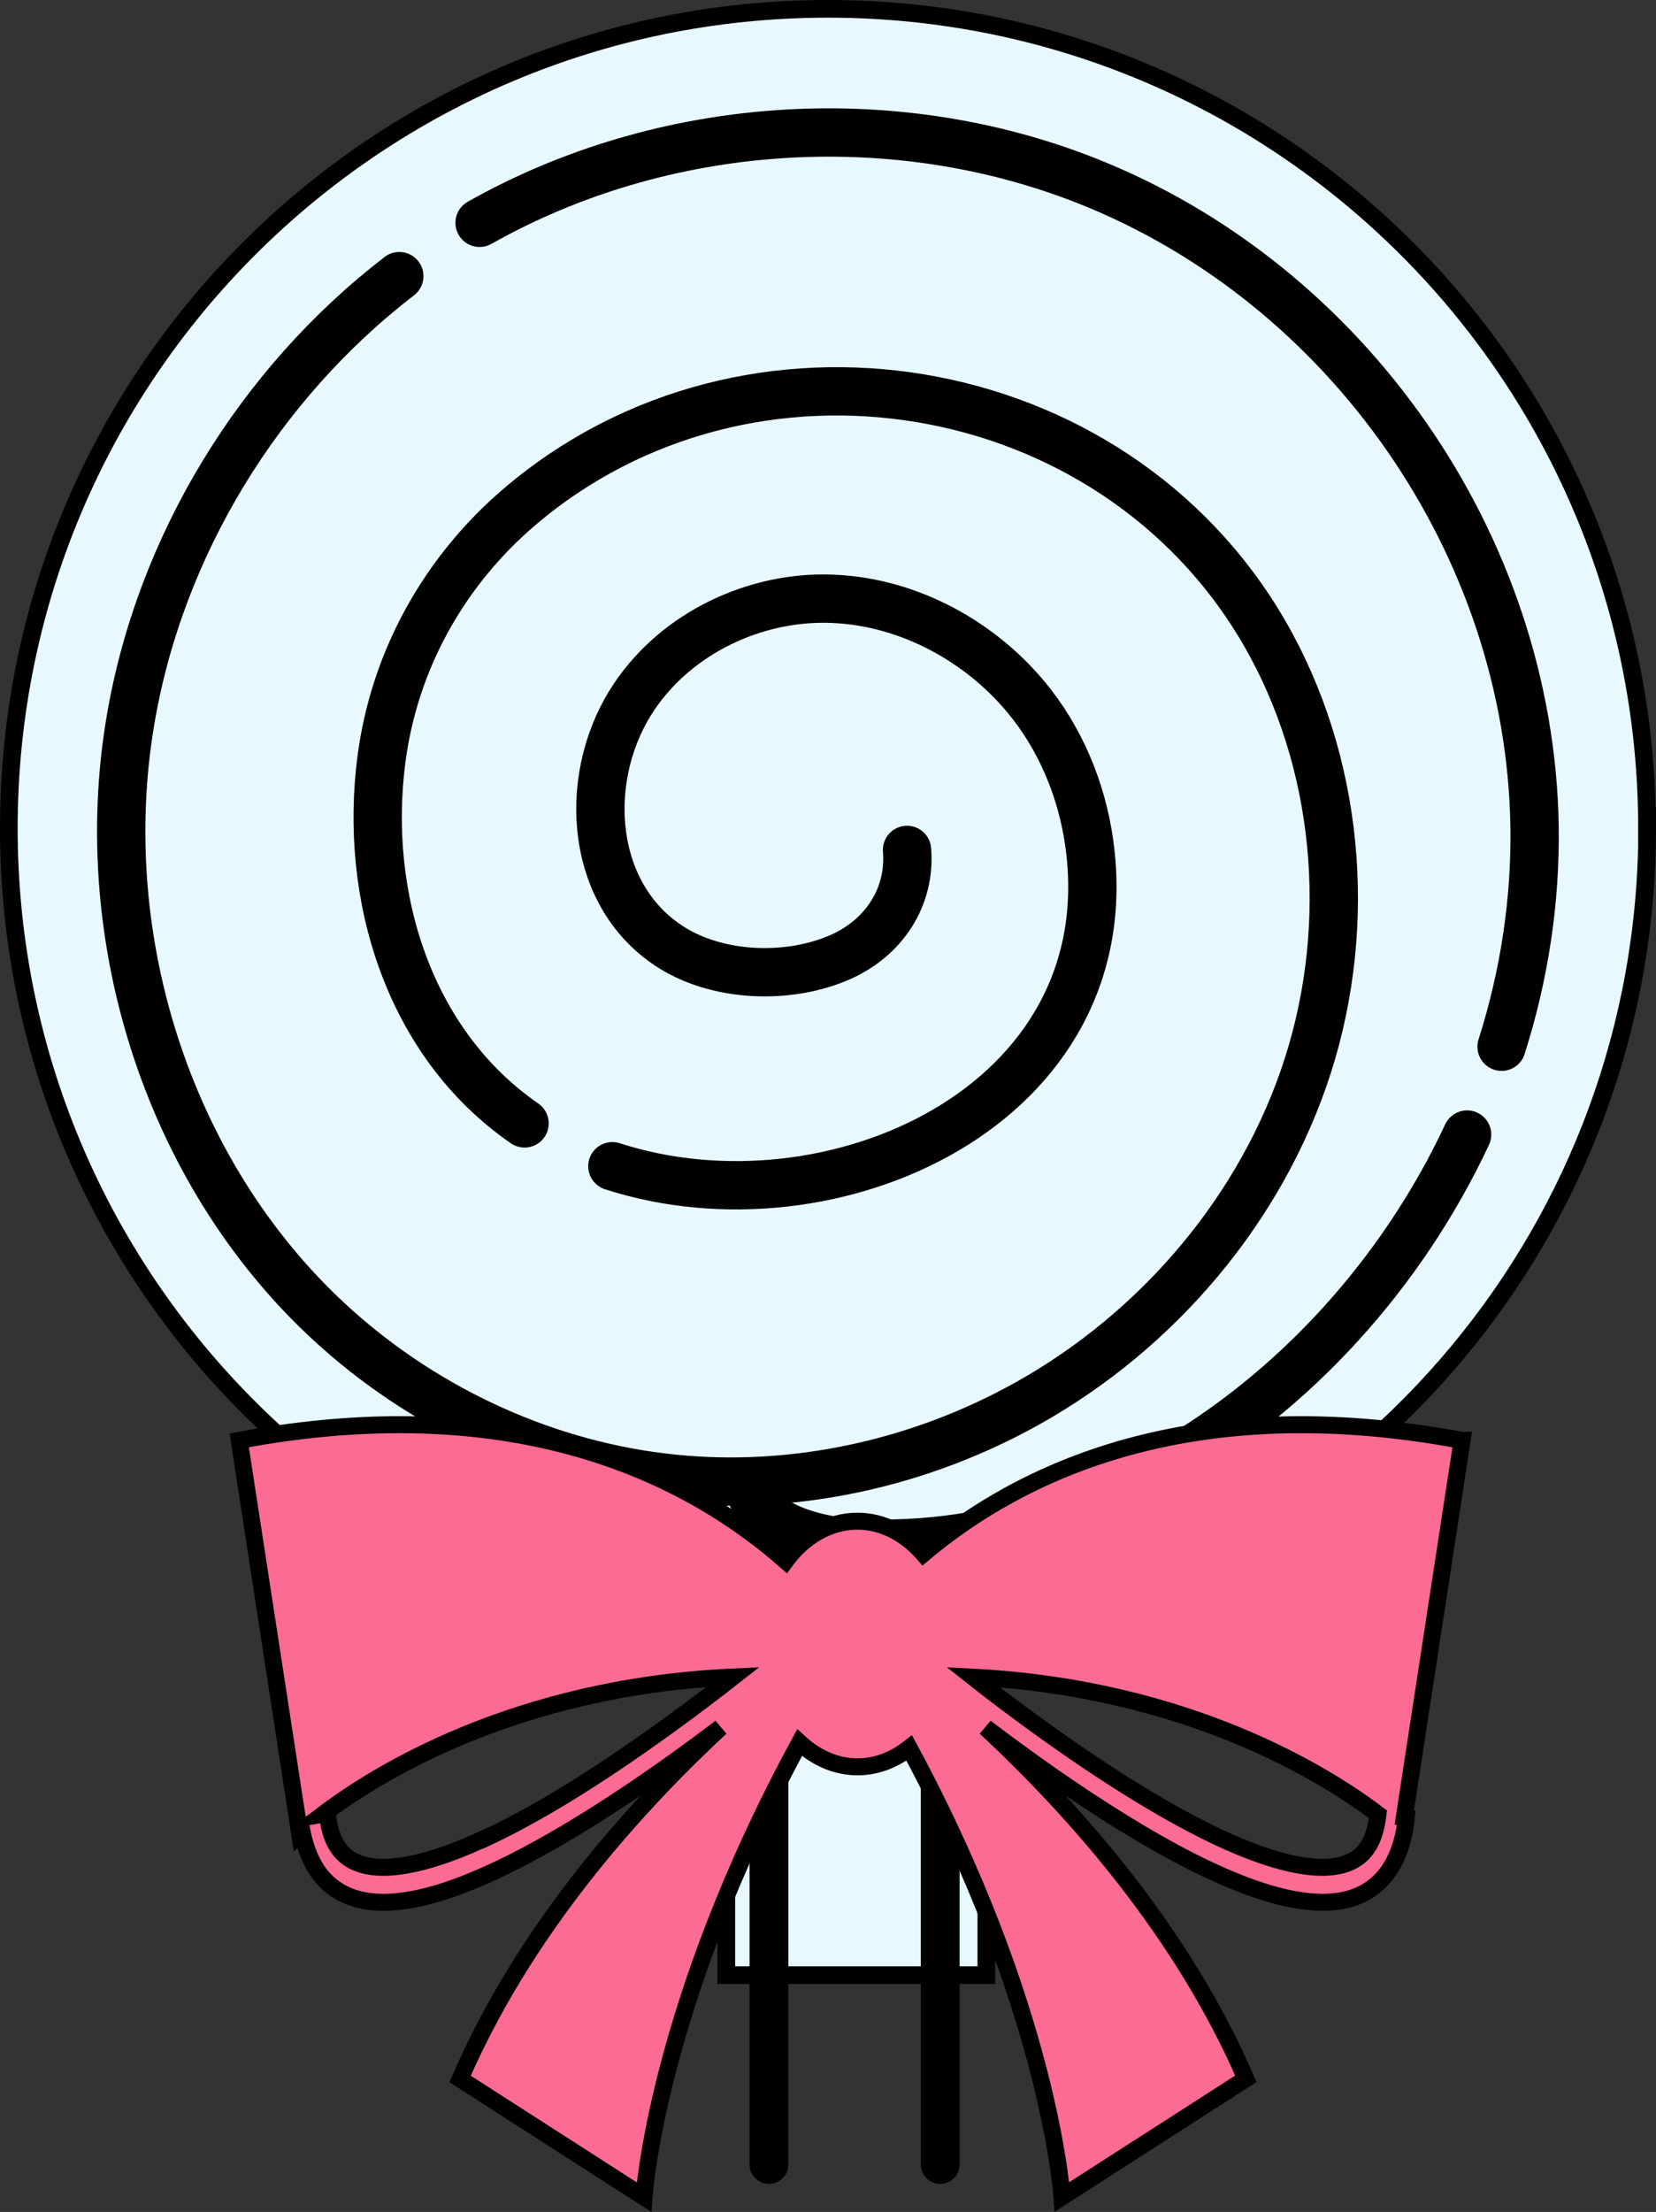
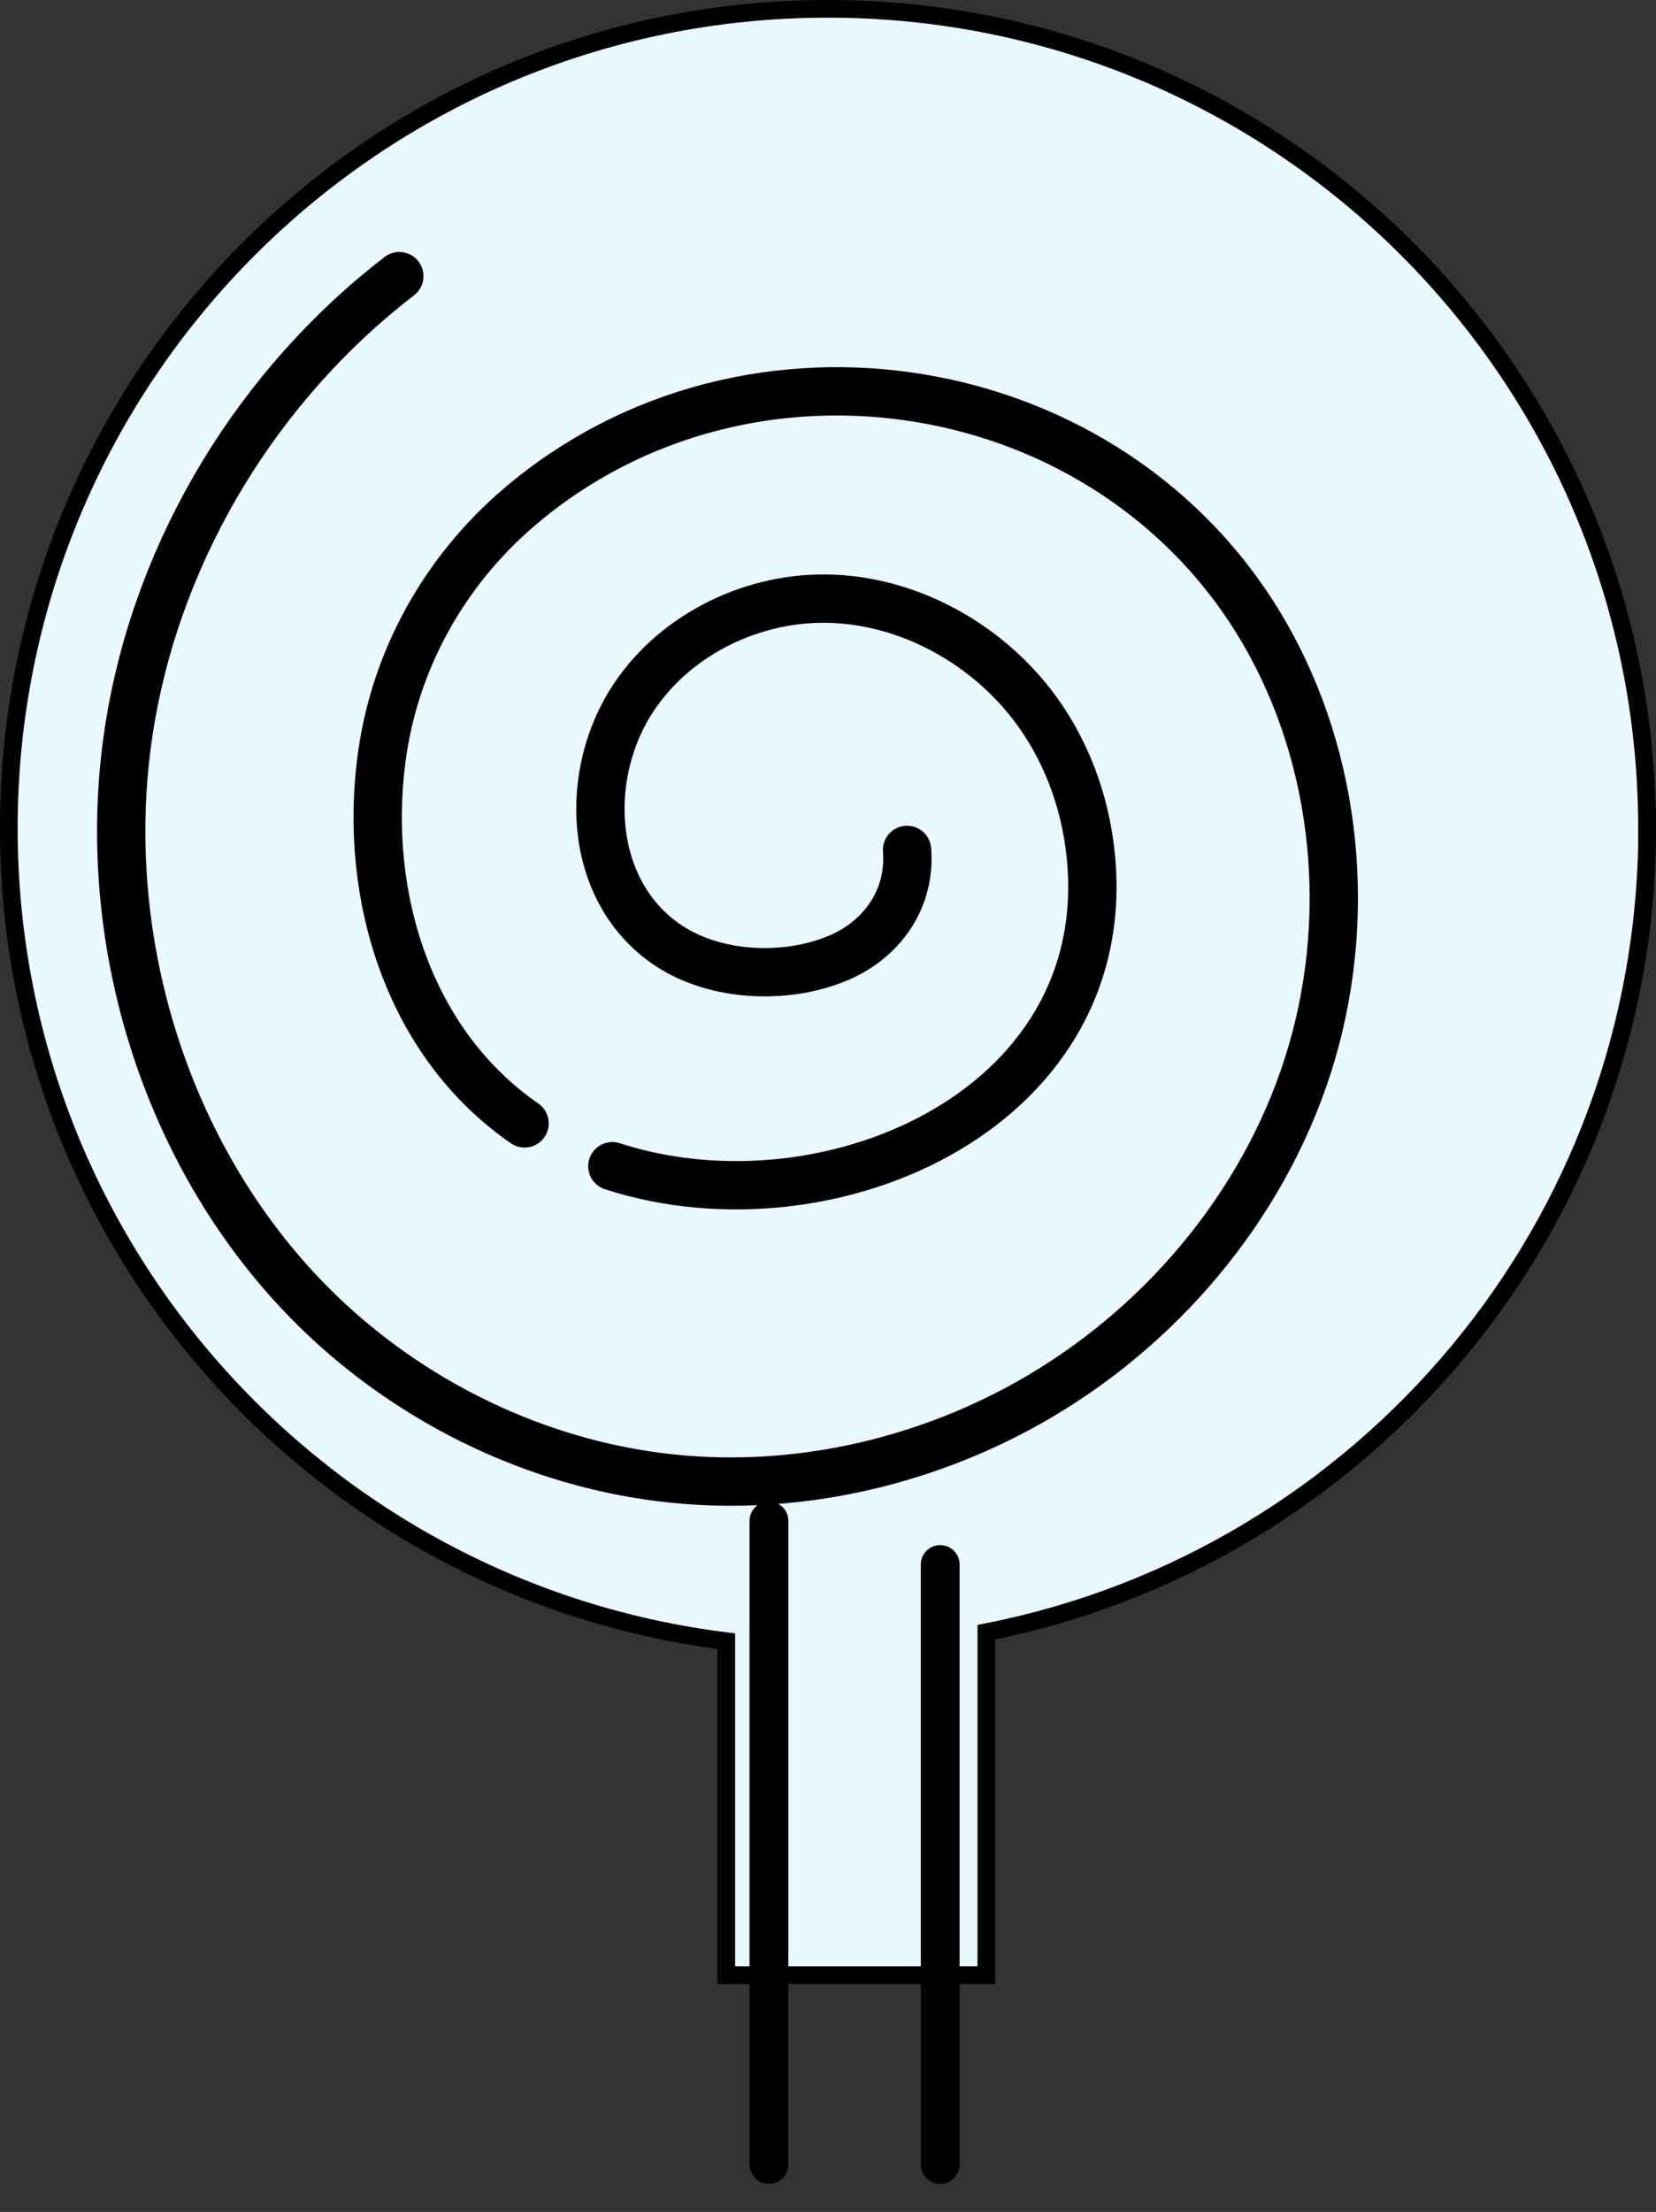
<svg xmlns="http://www.w3.org/2000/svg" viewBox="0 0 99.41 132.73">
  <rect x="0" y="0" width="99.41" height="132.73" fill="#333333" stroke="none" />
  <defs>
    <style>.cls-1{stroke-linejoin:round;stroke-width:2.33px;}.cls-1,.cls-2,.cls-3,.cls-4{stroke:#000;}.cls-1,.cls-3{fill:none;stroke-linecap:round;}.cls-5{isolation:isolate;}.cls-2{fill:#fc6b94;stroke-width:1.02px;}.cls-2,.cls-3,.cls-4{stroke-miterlimit:10;}.cls-3{stroke-width:2.9px;}.cls-4{fill:#e7f8ff;mix-blend-mode:multiply;stroke-width:1.06px;}</style>
  </defs>
  <g class="cls-5">
    <g id="_レイヤー_2">
      <g id="wrapping">
        <path class="cls-4" d="M98.87,49.7C98.87,22.55,76.86.53,49.7.53S.53,22.55.53,49.7c0,25.09,18.79,45.77,43.07,48.78v20.04h15.61v-20.58c22.61-4.43,39.67-24.34,39.67-48.25Z" />
        <line class="cls-1" x1="56.44" y1="93.88" x2="56.44" y2="129.88" />
        <line class="cls-1" x1="46.16" y1="129.88" x2="46.16" y2="91.26" />
        <path class="cls-3" d="M36.76,69.98c13.13,4.26,30.82-3.65,28.63-19.38-.45-3.21-1.74-6.31-3.82-8.8-2.96-3.54-7.44-5.85-12.06-5.88s-9.25,2.33-11.68,6.26c-2.92,4.72-2.4,11.69,2.57,14.73,2.87,1.75,7.03,1.86,10.07.51,2.58-1.15,4.21-3.58,3.98-6.42" />
        <path class="cls-3" d="M23.97,16.57c-8.42,6.48-14.37,16.18-16.14,26.67-2.24,13.24,2.4,27.62,12.44,36.54,5.56,4.94,12.66,8.17,20.06,8.94,7.37.77,14.93-.91,21.39-4.53,7.83-4.39,14.05-11.7,16.79-20.25,2.74-8.55,1.87-18.26-2.64-26.02-9.1-15.64-30.94-19.25-44.7-7.49-4.52,3.86-7.5,9.21-8.27,15.12-1.07,8.17,1.6,17.03,8.59,21.86" />
-         <path class="cls-3" d="M90.14,62.81c1.36-4.27,2.05-8.75,1.98-13.24-.28-16.87-11.25-32.57-26.93-38.74-11.7-4.6-25.45-3.64-36.4,2.54" />
-         <path class="cls-3" d="M45.19,89.89c.99,1.87,4.14,2.58,6.03,2.69,2.15.12,4.32.02,6.45-.3,4.28-.64,8.4-2.14,12.16-4.27,7.92-4.48,14.37-11.66,18.24-19.93" />
-         <path class="cls-2" d="M87.74,86.43c-16.25-3.05-26.46,1.88-32.31,6.8-1.05-1.2-2.43-1.95-3.96-1.95-1.71,0-3.24.93-4.31,2.38-5.75-5.06-16.08-10.37-32.8-7.23l3.63,23.6s.05-.05.14-.13c.26,1.31.78,2.39,1.55,3.09.93.85,2.08,1.16,3.34,1.16,2.25,0,4.92-.98,7.74-2.39,4.33-2.18,8.99-5.44,12.5-8.1-5.48,5.09-11.85,12.33-15.64,21.09l11.04,7.09s.72-11.42,9.34-27.27c.98.9,2.17,1.45,3.48,1.45,1.14,0,2.19-.42,3.1-1.13,8.46,15.68,9.17,26.94,9.17,26.94l11.04-7.09c-3.79-8.75-10.16-15.99-15.63-21.08,1.23.93,2.6,1.94,4.05,2.95,2.68,1.86,5.62,3.73,8.44,5.15,2.82,1.41,5.49,2.38,7.74,2.39,1.26,0,2.42-.31,3.34-1.16.93-.84,1.52-2.21,1.69-3.91l-.12-.02,3.47-22.63ZM29.12,110.3c-2.32,1.09-4.48,1.75-6.1,1.75-1.04,0-1.83-.27-2.35-.75-.52-.49-.88-1.19-1.02-2.48l-.24.04c3.15-2.39,11.52-7.64,24.59-8.23-2.07,1.62-4.77,3.63-7.64,5.53-2.39,1.58-4.9,3.07-7.23,4.15ZM81.71,111.3c-.52.48-1.31.75-2.35.75-1.85,0-4.4-.87-7.11-2.24-4.07-2.04-8.54-5.15-11.97-7.73-.67-.51-1.29-.98-1.87-1.44,12.92.67,21.21,5.87,24.31,8.23-.15,1.25-.5,1.95-1.01,2.43Z" />
      </g>
    </g>
  </g>
</svg>